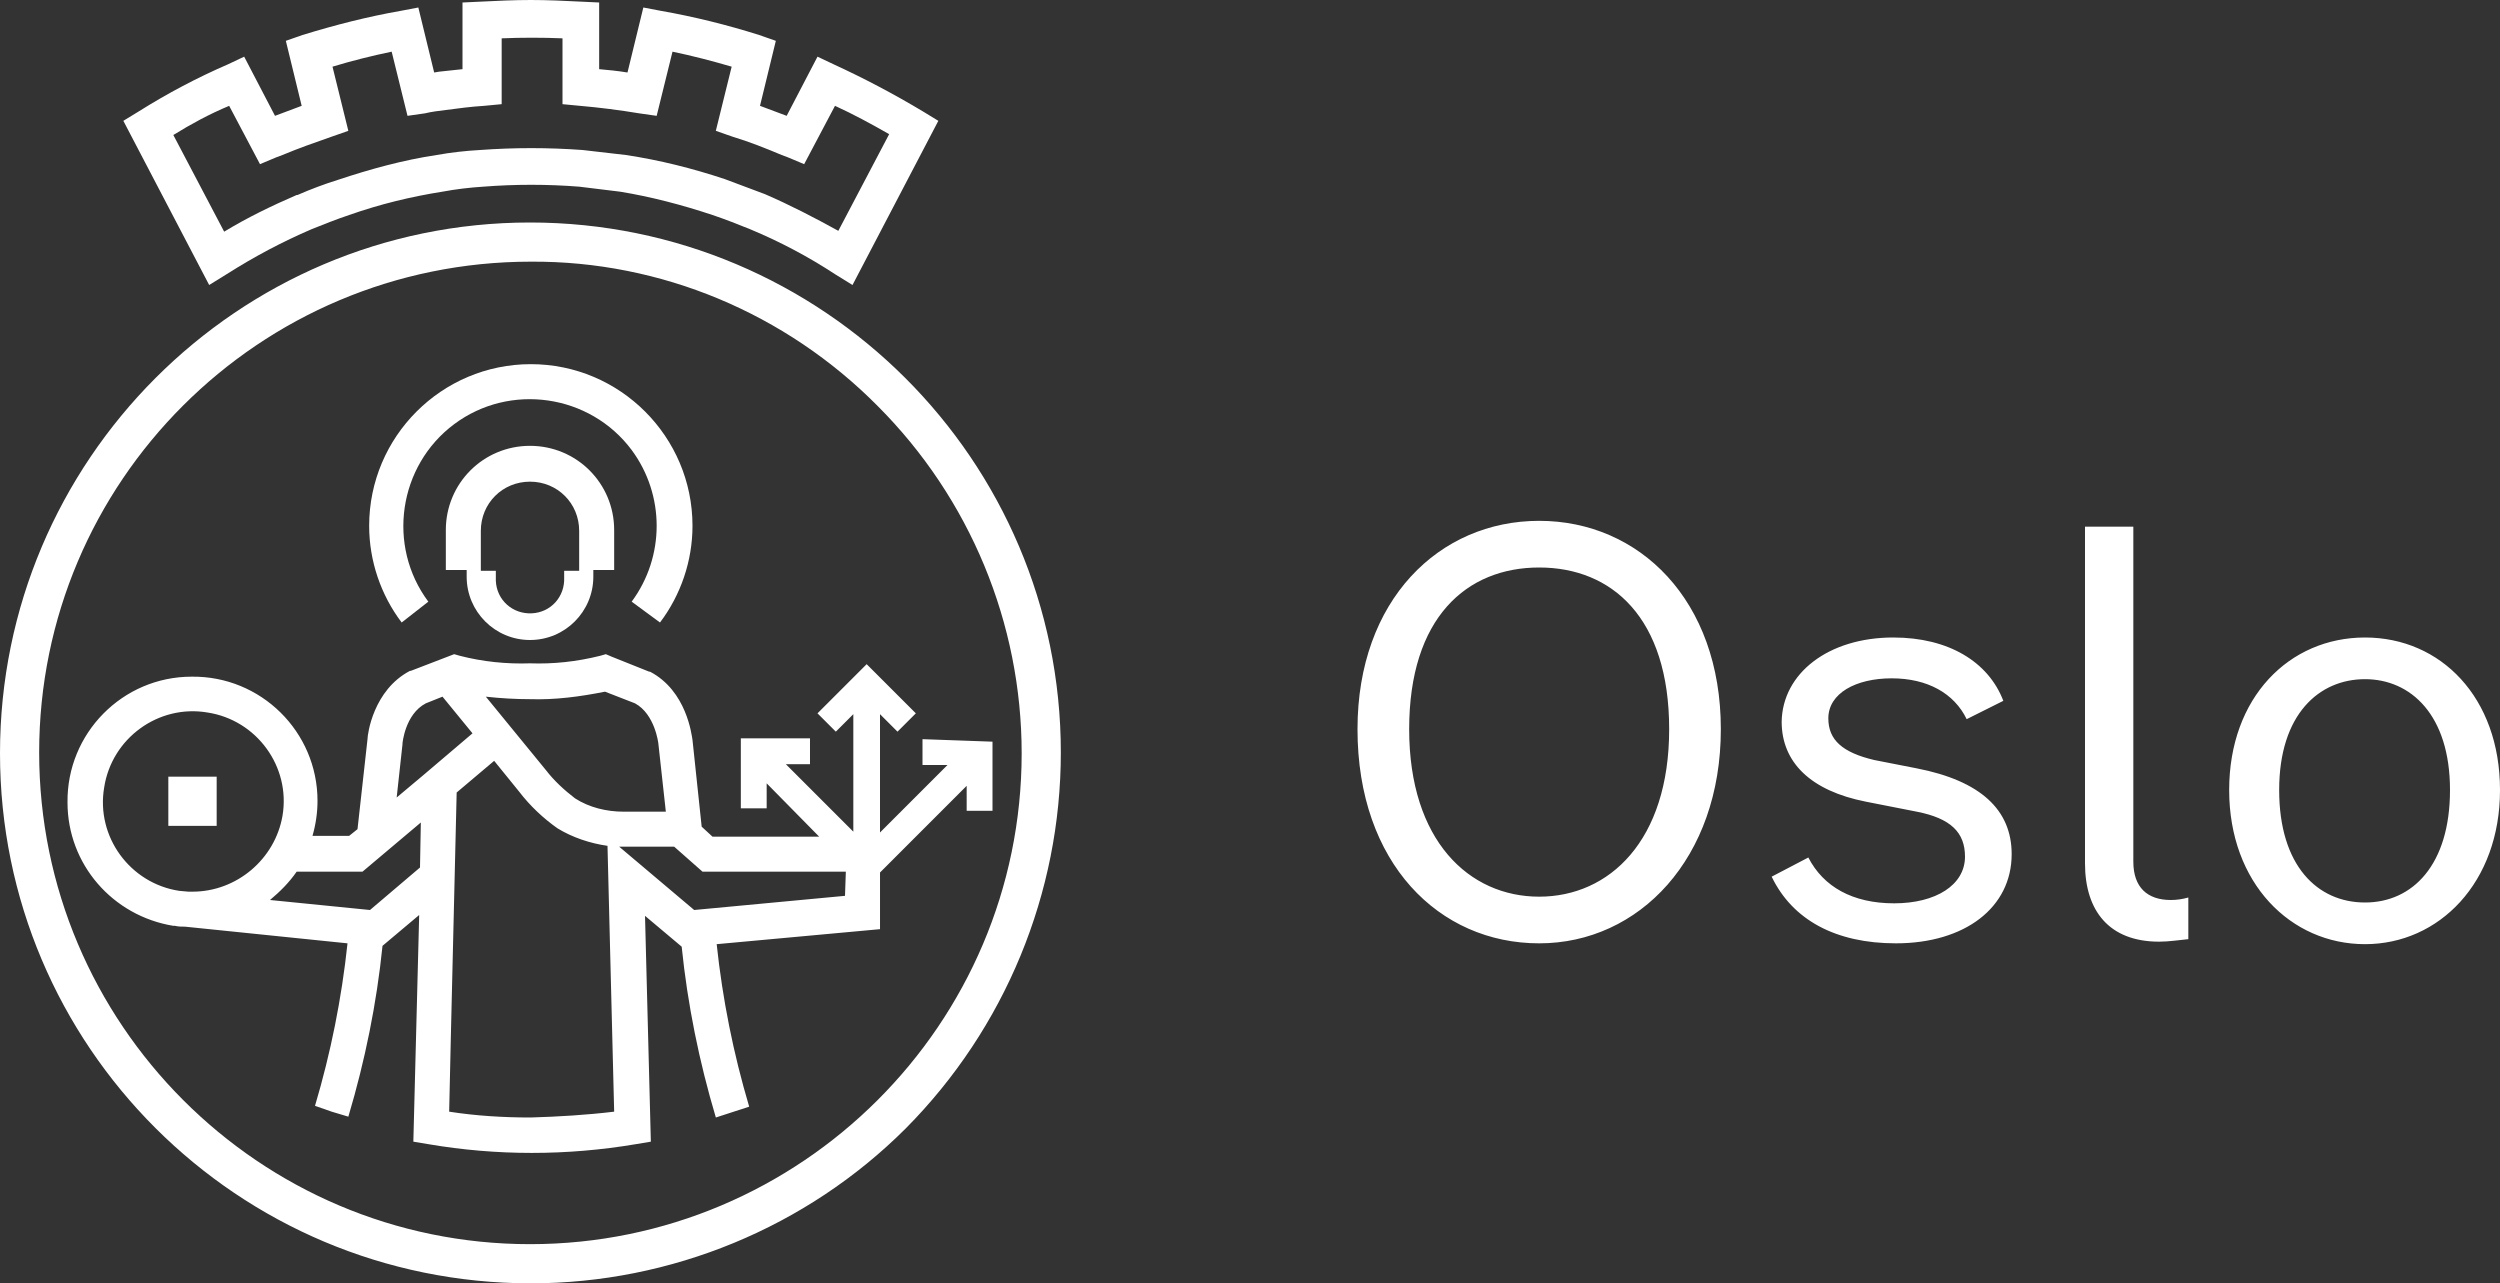
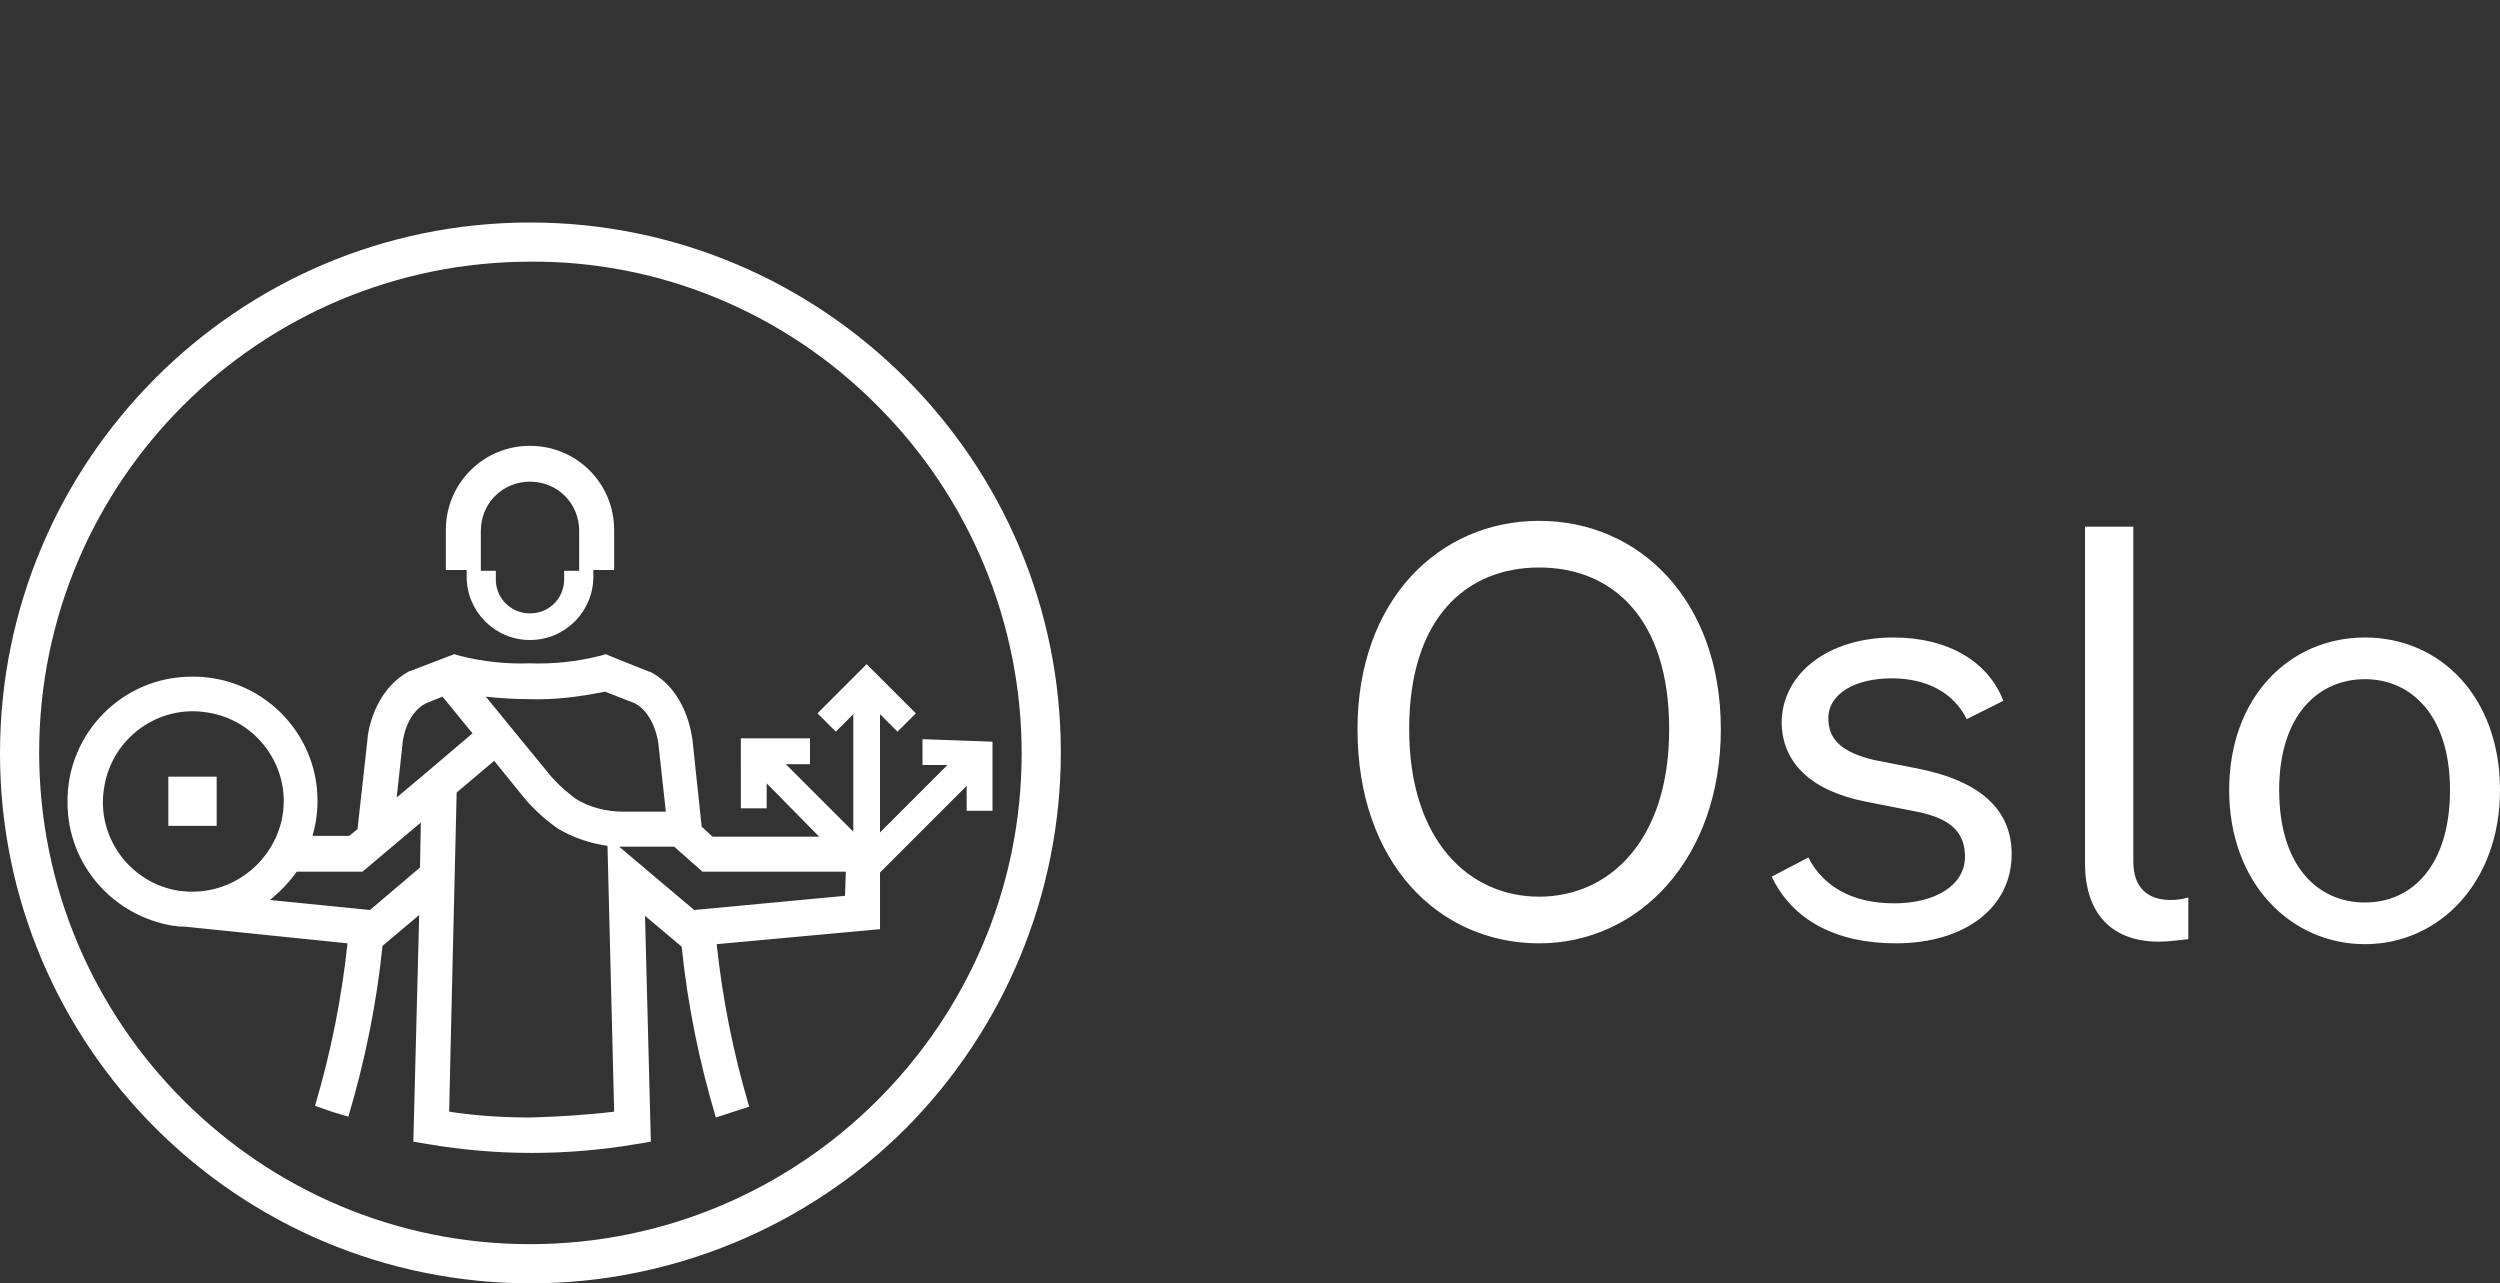
<svg xmlns="http://www.w3.org/2000/svg" id="Layer_1" version="1.1" viewBox="0 0 300 154">
  <rect x="0" y="0" width="300" height="154" fill="#333333" stroke="none" />
  <defs>
    <style>.st0{fill:#fff}</style>
  </defs>
-   <path d="m102.3 34.2-2.1-1.3C97 30.8 93.6 29 90 27.5c-1.5-.6-3-1.2-4.5-1.7-3.6-1.2-7.4-2.2-11.1-2.8-1.6-.2-3.2-.4-4.9-.6-3.8-.3-7.7-.3-11.5 0-1.6.1-3.3.3-4.9.6-3.8.6-7.5 1.5-11.2 2.8-1.5.5-3 1.1-4.5 1.7-3.5 1.5-6.9 3.3-10.2 5.4l-2.1 1.3-10.3-19.7 1.8-1.1c3.5-2.2 7.1-4.1 10.8-5.7l1.9-.9 3.7 7.1c1.1-.4 2.1-.8 3.2-1.2l-1.9-7.8 2-.7C40.2 3 44.1 2 48.1 1.3l2.1-.4 1.9 7.8.6-.1c.9-.1 1.9-.2 2.8-.3v-8l2.1-.1c2-.1 4.1-.2 6.1-.2s4.1.1 6.1.2l2.1.1v8c1.1.1 2.2.2 3.4.4L77.2.9l2.1.4c4 .7 8 1.7 11.8 2.9l2 .7-1.9 7.8c1.1.4 2.1.8 3.2 1.2l3.7-7.1 1.9.9c3.7 1.7 7.3 3.6 10.8 5.7l1.8 1.1-10.3 19.7Zm-81.5-18 6.1 11.6c2.8-1.7 5.7-3.1 8.7-4.4h.1c1.6-.7 3.2-1.3 4.8-1.8 3.9-1.3 7.9-2.4 11.9-3 1.7-.3 3.4-.5 5.2-.6 4.1-.3 8.2-.3 12.3 0 1.7.2 3.5.4 5.2.6 4 .6 8 1.6 11.9 2.9l4.8 1.8c3 1.3 5.9 2.8 8.8 4.4l6.1-11.6c-2.1-1.2-4.3-2.4-6.5-3.4l-3.7 7-1.9-.8-.8-.3c-1.9-.8-3.9-1.6-5.9-2.2l-2-.7L87.8 8c-2.4-.7-4.7-1.3-7.1-1.8l-1.9 7.7-2.1-.3c-2.4-.4-4.8-.7-7.1-.9l-2.1-.2V4.6c-2.4-.1-4.9-.1-7.3 0v7.9l-2.1.2c-1.6.1-3.1.3-4.6.5-.8.1-1.7.2-2.5.4l-2.1.3L47 6.2c-2.4.5-4.8 1.1-7.1 1.8l1.9 7.7-2 .7c-2 .7-4 1.4-5.9 2.2l-.8.3-1.9.8-3.7-7c-2.4 1-4.6 2.2-6.7 3.5Z" class="st0" />
  <path d="M63.7 154C28.5 154 0 125.5 0 90.4s28.5-63.7 63.6-63.7 63.7 28.5 63.7 63.6c0 16.9-6.7 33.1-18.6 45.1-11.9 11.9-28.2 18.6-45 18.6Zm0-122.6c-32.6 0-59 26.4-59 58.9s26.4 59 58.9 59 59-26.4 59-58.9c0-15.6-6.2-30.6-17.3-41.7-11-11.1-26-17.4-41.6-17.3Z" class="st0" />
-   <path d="M51.4 72.2c-5-6.7-3.6-16.3 3.1-21.3s16.3-3.6 21.3 3.1c4 5.4 4 12.8 0 18.2l3.4 2.5c2.5-3.3 3.9-7.4 3.9-11.6 0-10.7-8.7-19.4-19.4-19.4s-19.4 8.7-19.4 19.4c0 4.2 1.4 8.3 3.9 11.6l3.2-2.5Z" class="st0" />
  <path d="M63.6 76.8c4.2 0 7.6-3.4 7.6-7.6v-.8h2.5v-4.8c0-5.6-4.5-10.1-10.1-10.1S53.5 58 53.5 63.6v4.8H56v.8c0 4.2 3.4 7.6 7.6 7.6Zm-5.9-13.1c0-3.3 2.6-5.9 5.9-5.9s5.9 2.6 5.9 5.9v4.8h-1.8v.8c.1 2.3-1.6 4.2-3.9 4.3-2.3.1-4.2-1.6-4.3-3.9v-1.2h-1.8v-4.8ZM20.2 93.2H26v5.9h-5.8z" class="st0" />
  <path d="M110.7 88.7v3.1h3l-8.1 8.1V85.7l2.1 2.1 2.2-2.2-5.9-5.9-5.9 5.9 2.2 2.2 2.1-2.1v14.1l-8.1-8.1h2.9v-3.1h-8.3V97H92v-3l6.3 6.4H85.5l-1.3-1.2-1.1-10.4c-.1-.6-.7-5.9-5.1-8.2h-.1l-4.5-1.8-.7-.3-.7.2c-2.8.7-5.6 1-8.4.9-2.8.1-5.7-.2-8.4-.9l-.7-.2-5.2 2h-.1c-4.4 2.3-5.1 7.6-5.1 8.2l-1.2 10.8-1 .8h-4.4c.4-1.4.6-2.8.6-4.2 0-8.3-6.8-15-15.1-14.9-8.3 0-15 6.8-14.9 15.1 0 7.4 5.4 13.6 12.7 14.8h.2c.4.1.8.1 1.2.1l19.5 2c-.7 6.6-2 13.1-3.9 19.5l2 .7 2 .6c2-6.7 3.4-13.6 4.1-20.5l4.4-3.7-.7 27.2 1.8.3c8.2 1.4 16.6 1.4 24.9 0l1.8-.3-.7-27.1 4.4 3.7c.7 6.9 2.1 13.8 4.1 20.5l4-1.3c-1.9-6.4-3.2-12.9-3.9-19.5l19.6-1.8v-6.8L116 94.3v3h3.1V89l-8.4-.3Zm-47.1-4.8c3 .1 6-.3 9-.9l3.6 1.4c2.4 1.3 2.8 4.8 2.8 4.8l.9 8.2h-5.1c-2 0-4.1-.5-5.8-1.6-1.3-1-2.5-2.1-3.5-3.4l-7.2-8.8c1.8.2 3.6.3 5.3.3ZM23.1 107h-.5l-1.1-.1c-5.9-.9-10-6.5-9-12.4.9-5.9 6.5-10 12.4-9 5.9.9 10 6.5 9 12.4-.9 5.2-5.5 9.1-10.8 9.1Zm27.3-2.9-6 5.1-12-1.2c1.2-1 2.3-2.1 3.2-3.4h7.9l7-5.9-.1 5.4Zm.3-11-3.1 2.6.7-6.4v-.1s.3-3.5 2.8-4.8l2-.8 3.6 4.4-6 5.1Zm13 41c-3.3 0-6.6-.2-9.8-.7l.2-8.9.7-29.4 4.5-3.8 3 3.7c1.3 1.7 2.9 3.2 4.6 4.4 1.8 1.1 3.9 1.8 6 2.1l.8 31.9c-3.3.4-6.7.6-10 .7Zm37.7-26.6-18.1 1.7-9-7.6h6.6l3.4 3h17.2l-.1 2.9ZM162.9 87.5c0-15.5 9.8-25 21.8-25s21.8 9.5 21.8 25-9.8 25.7-21.8 25.7-21.8-9.6-21.8-25.7Zm37.4 0c0-13.4-6.9-19.4-15.6-19.4s-15.6 6-15.6 19.4 7.2 20.1 15.6 20.1 15.6-6.7 15.6-20.1ZM227.2 76.5c6.6 0 11.4 2.9 13.2 7.6l-4.4 2.2c-1.5-3.1-4.7-4.9-9-4.9s-7.6 1.8-7.6 4.8c0 2.6 1.7 4.1 5.5 5l5.1 1c7.7 1.5 11.4 5 11.4 10.3 0 6.4-5.6 10.7-13.9 10.7-7.2 0-12.4-2.8-14.9-8l4.4-2.3c1.8 3.5 5.3 5.5 10.3 5.5s8.5-2.2 8.5-5.6c0-2.9-1.7-4.6-5.8-5.4l-6.1-1.2c-6.6-1.3-10.1-4.7-10.1-9.6.1-5.8 5.6-10.1 13.4-10.1ZM259.1 113c-6 0-8.9-3.7-8.9-9.4V63.2h5.8v40.2c0 3.1 1.7 4.6 4.5 4.6.7 0 1.4-.1 2.1-.3v5c-1.1.1-2.3.3-3.5.3ZM267.5 94.8c0-11.1 7.2-18.3 16.3-18.3S300 83.7 300 94.8s-7.3 18.5-16.2 18.5-16.3-7.3-16.3-18.5Zm26.5 0c0-9-4.7-13.3-10.2-13.3s-10.3 4.2-10.3 13.3 4.6 13.5 10.3 13.5 10.2-4.5 10.2-13.5Z" class="st0" />
</svg>